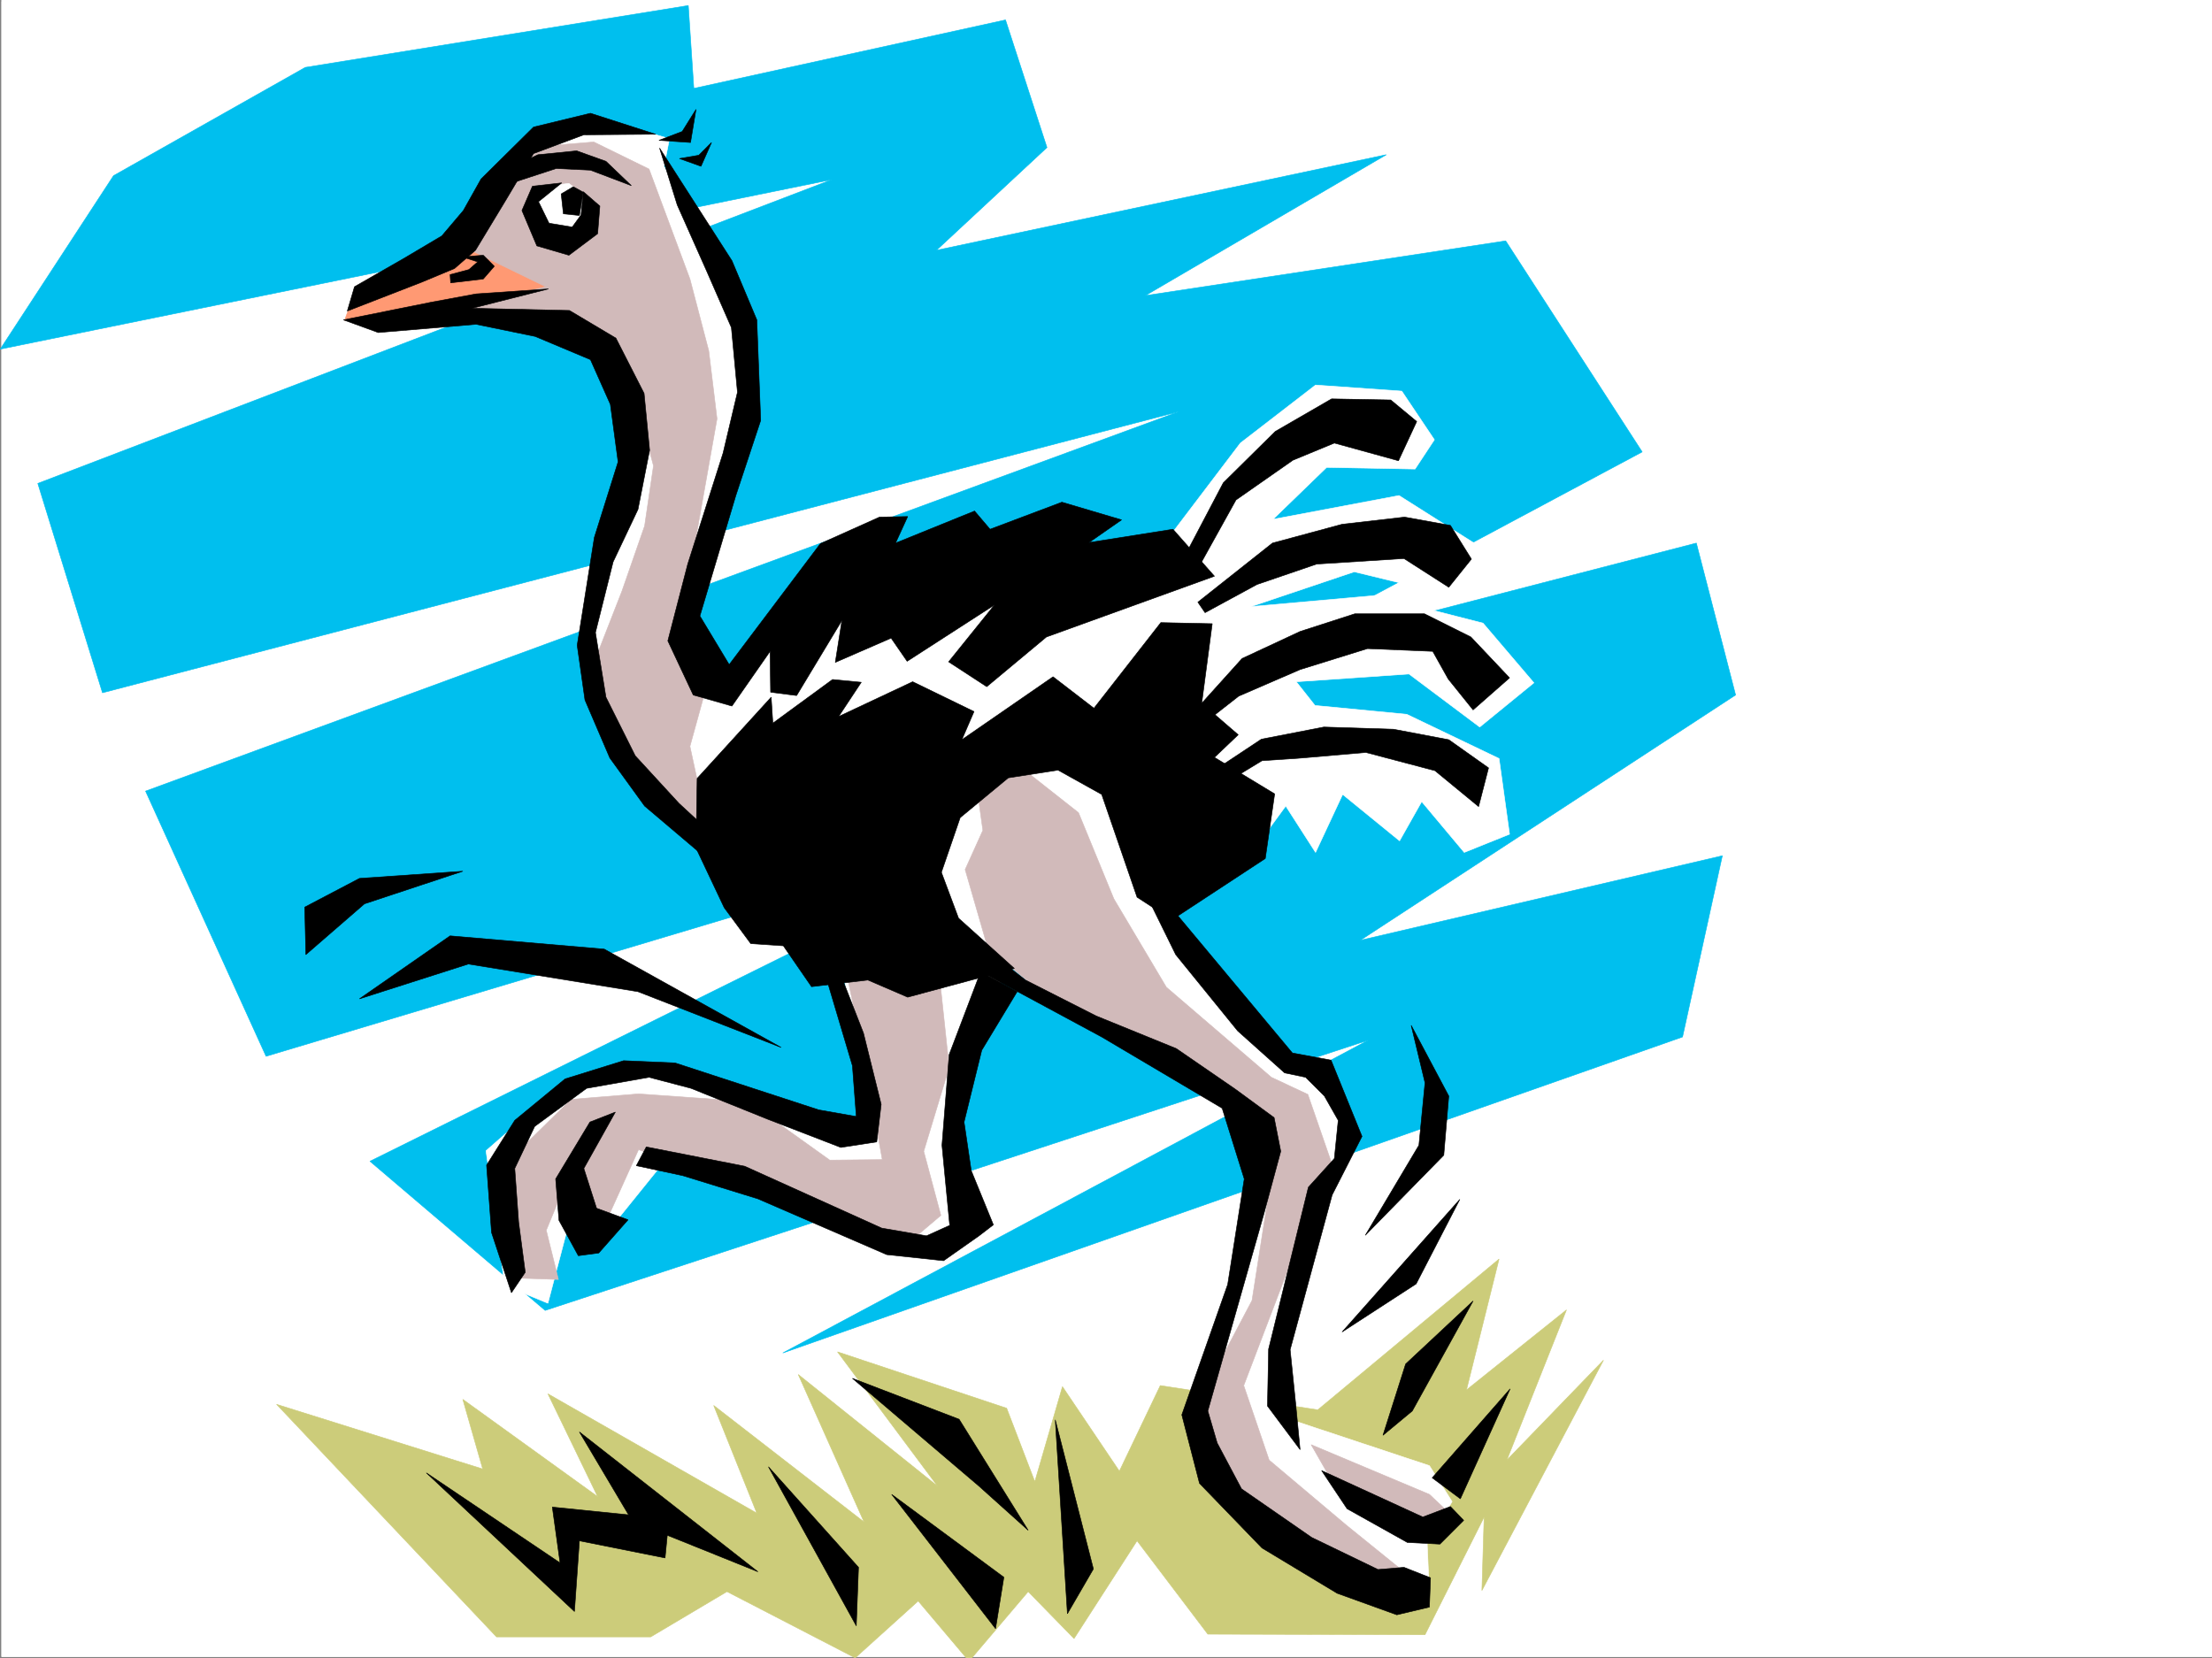
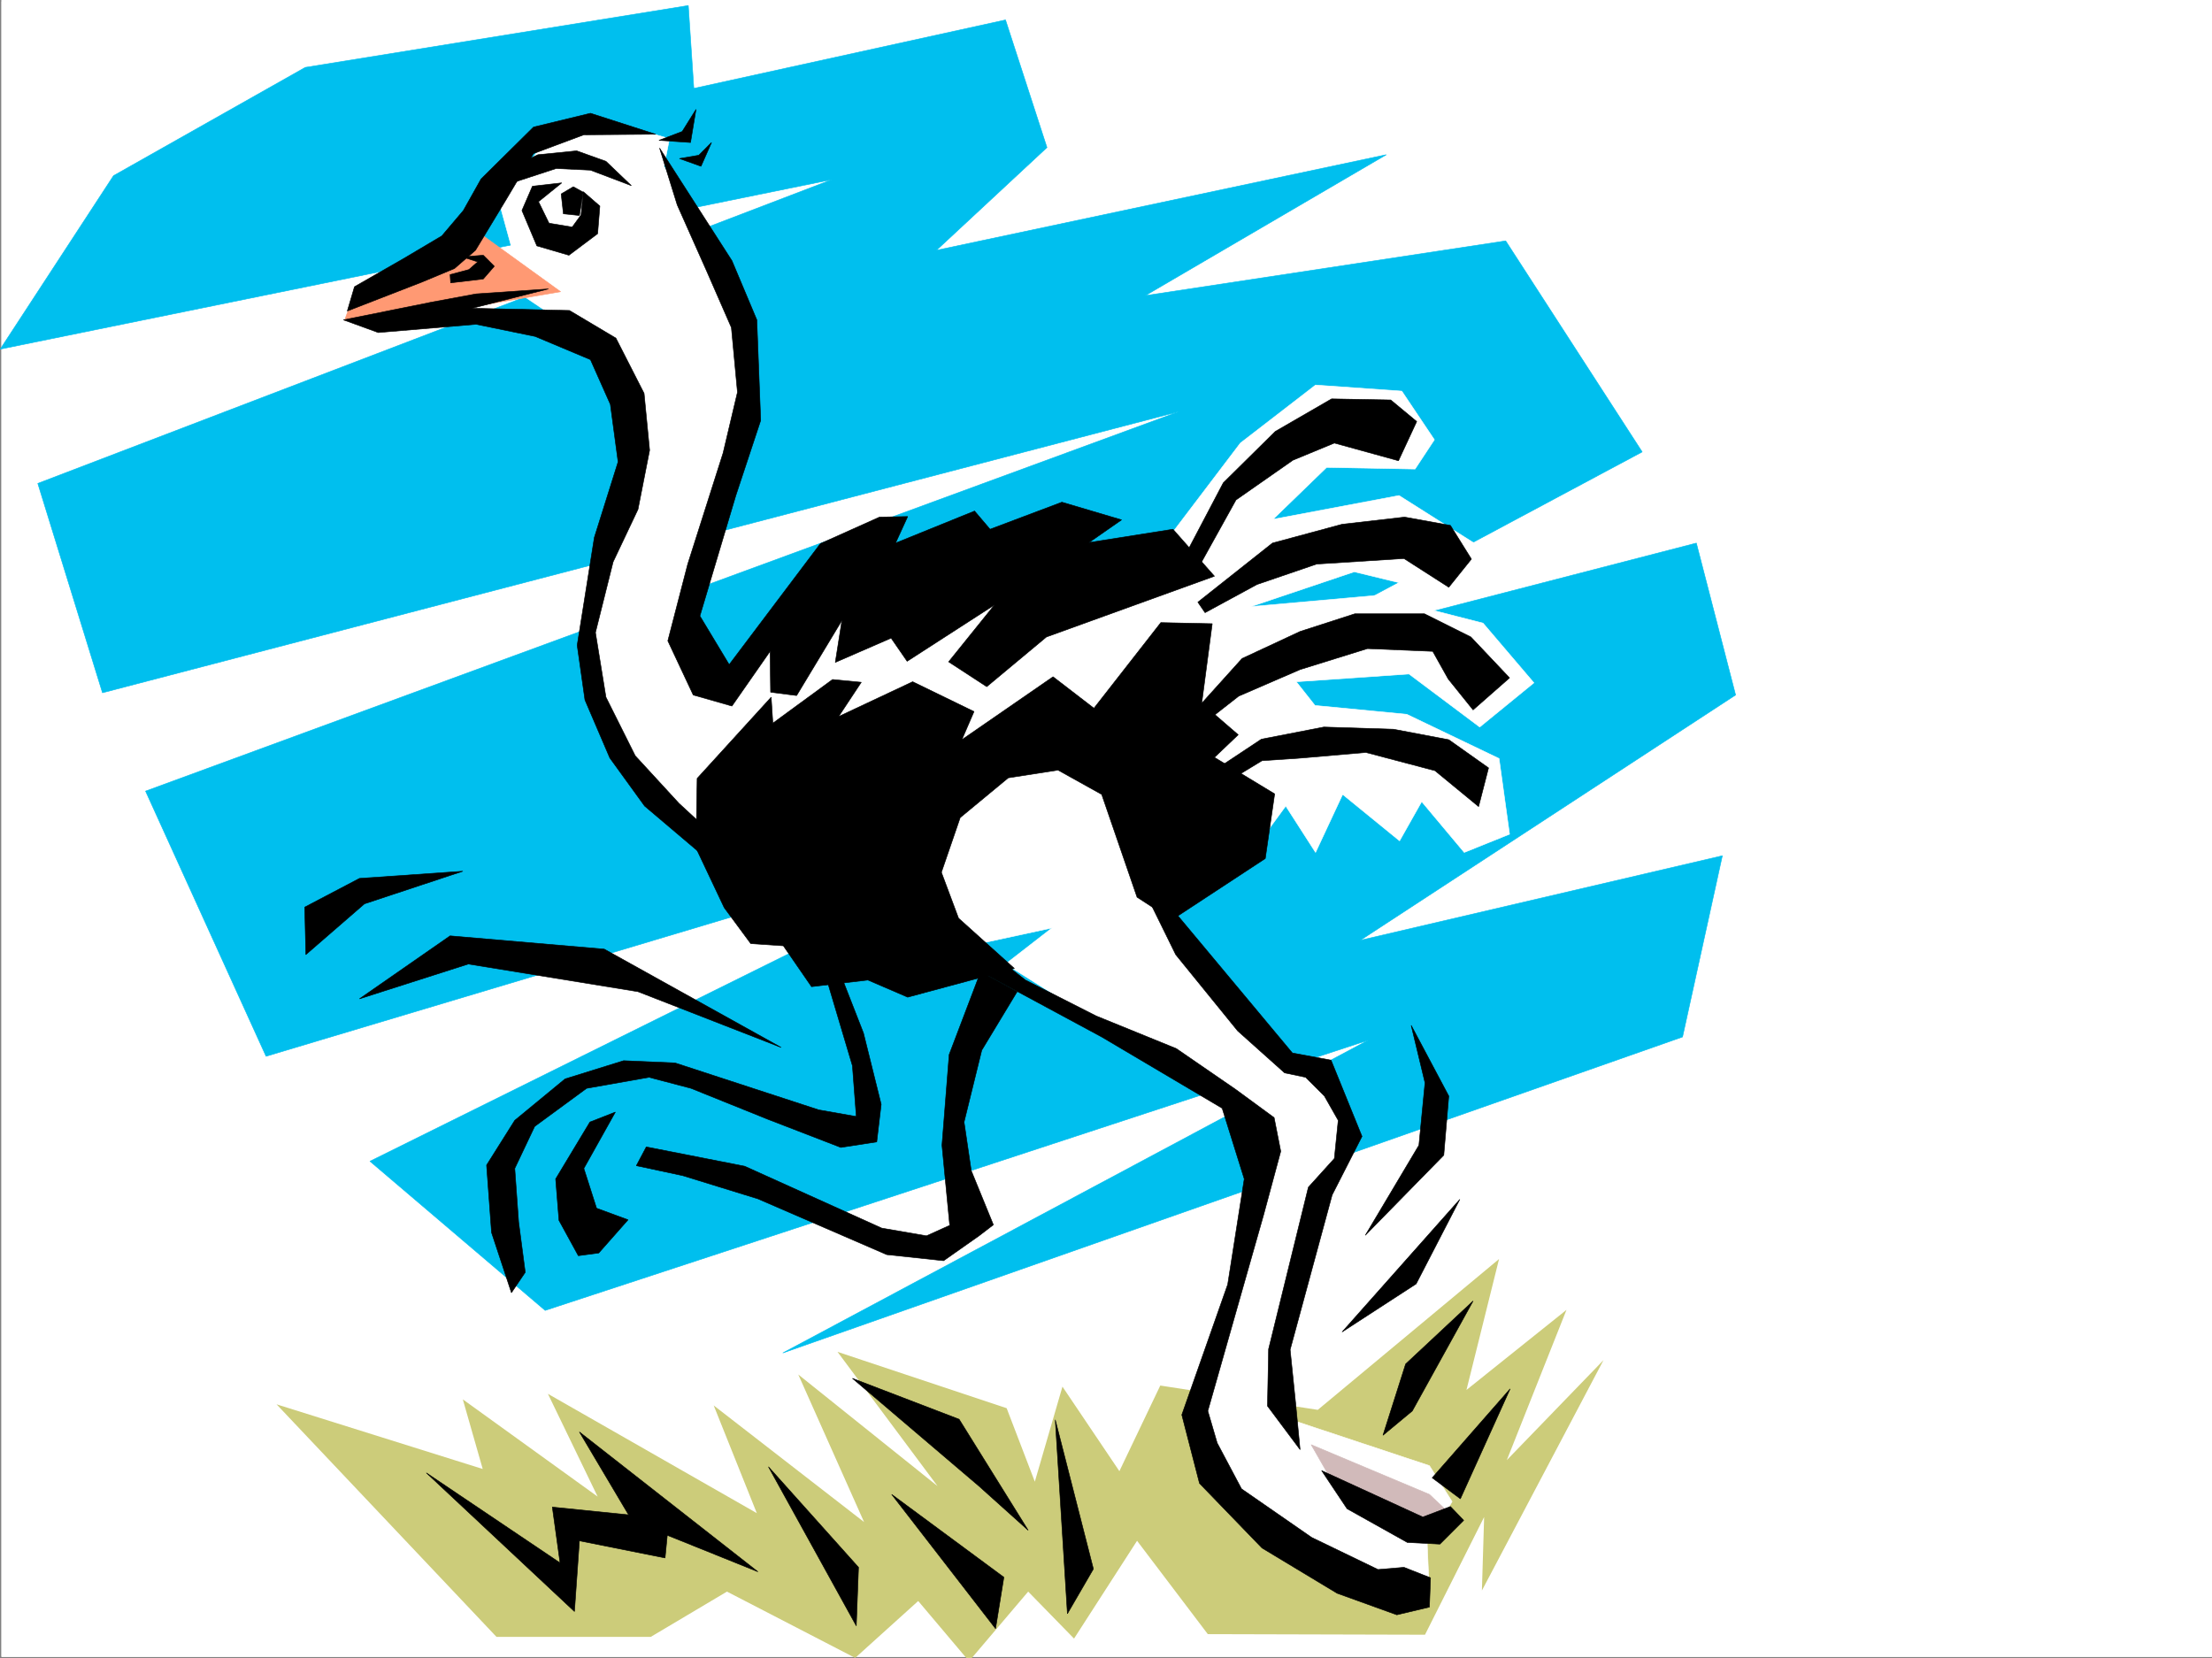
<svg xmlns="http://www.w3.org/2000/svg" width="2998.811" height="2248.25">
  <rect width="100%" height="100%" fill="#808080" stroke="none" />
  <defs>
    <clipPath id="a">
      <path d="M0 0h2997v2244.137H0Zm0 0" />
    </clipPath>
    <clipPath id="b">
      <path d="M373 1704h1800v542.09H373Zm0 0" />
    </clipPath>
    <clipPath id="c">
-       <path d="M372 1704h1801v542.09H372Zm0 0" />
-     </clipPath>
+       </clipPath>
  </defs>
  <path fill="#fff" d="M1.795 2246.297h2997.016V0H1.795Zm0 0" />
  <g clip-path="url(#a)" transform="translate(1.795 2.16)">
    <path fill="#fff" fill-rule="evenodd" stroke="#fff" stroke-linecap="square" stroke-linejoin="bevel" stroke-miterlimit="10" stroke-width=".743" d="M.742 2244.137h2995.531V-2.16H.743Zm0 0" />
  </g>
  <path fill="#00bfee" fill-rule="evenodd" stroke="#00bfee" stroke-linecap="square" stroke-linejoin="bevel" stroke-miterlimit="10" stroke-width=".743" d="M153.893 238.2 413.87 91.374 933.12 7.508l7.507 112.332 422.551-92.86 56.188 173.016-149.832 139.313 609.882-129.575-326.68 191 488.516-74.171 185.059 286.132-516.98 276.399 590.41-152.801 53.214 205.977-508.73 332.546 490.746-114.601-53.957 245.664-1219.766 428.457 793.458-423.961-1115.641 366.29-237.531-202.224 940.316-465.918-1081.156 323.594-163.36-359.527 1401.11-514.594L138.92 939.262 51.256 655.395l1076.657-411.957L.31 473.382Zm0 0" />
  <g clip-path="url(#b)" transform="translate(1.795 2.16)">
    <path fill="#cccc7a" fill-rule="evenodd" d="m2172.082 1841.914-164.844 312.328 3.012-99.625-80.156 159.567-294.461-.782-95.914-126.566-85.434 132.586-62.168-63.691-80.156 94.386-68.934-81.64-85.433 77.144-173.836-89.89-103.383 61.425H671.348l-298.215-315.34 279.484 87.66-26.976-94.386 182.789 131.844-67.407-139.352 283.2 161.797-58.453-146.04 203.828 158.044-89.188-199.996 188.817 151.316-135.602-182.012 229.285 76.364 38.2 99.625 37.456-128.832 77.184 114.601 55.445-116.09 213.524 32.961 245.746-204.492-44.184 177.516 135.598-108.582-80.898 203.71zm0 0" />
  </g>
  <g clip-path="url(#c)" transform="translate(1.795 2.16)">
    <path fill="none" stroke="#cccc7a" stroke-linecap="square" stroke-linejoin="bevel" stroke-miterlimit="10" stroke-width=".743" d="m2172.082 1841.914-164.844 312.328 3.012-99.625-80.156 159.567-294.461-.782-95.914-126.566-85.434 132.586-62.168-63.692-80.156 94.387-68.934-81.64-85.433 77.144-173.836-89.89-103.383 61.425H671.348l-298.215-315.34 279.484 87.66-26.976-94.386 182.789 131.844-67.407-139.352 283.2 161.797-58.453-146.04 203.828 158.044-89.188-199.996 188.817 151.316-135.602-182.012 229.285 76.364 38.2 99.625 37.456-128.832 77.184 114.601 55.445-116.09 213.524 32.961 245.746-204.492-44.184 177.516 135.598-108.582-80.899 203.71zm0 0" />
  </g>
-   <path fill="#fff" fill-rule="evenodd" stroke="#fff" stroke-linecap="square" stroke-linejoin="bevel" stroke-miterlimit="10" stroke-width=".743" d="m1135.42 1271.063 43.442 264.394-279.45-94.348-131.14 23.227-109.363 95.871 25.457 182.754 58.453 23.969 32.96-125.825 37.458 41.914 84.652-104.863 249.496 71.903 124.38 53.214 44.964-44.222-23.969-121.324 68.192-220.211zm0 0" />
  <path fill="#fff" fill-rule="evenodd" stroke="#fff" stroke-linecap="square" stroke-linejoin="bevel" stroke-miterlimit="10" stroke-width=".743" d="m676.858 274.875 80.937-108.582 92.899 5.238 56.93 16.461-7.465 37.457 120.62 208.25-32.96 224.668-47.192 176.77 11.961 61.425 53.22 12.747 140.835-169.301 419.582 12.746 115.383-152.059 101.894-78.633 116.91 8.25 44.184 65.883-26.195 39.727-119.883-2.266-72.687 70.418 170.828-32.219 112.375 71.16-31.438 66.669-141.62-34.45-140.134 47.196 168.598-14.977 146.117 37.418 68.934 80.899-73.43 59.94-95.91-71.905-152.844 10.48 25.453 32.219 124.38 11.965 125.12 59.941 14.23 102.598-61.425 24.71-57.672-68.894-29.992 53.176-77.184-62.914-36.715 78.633-40.425-62.914-36.715 50.207-155.856-32.961 9.739 119.097-315.422 68.153-334.188-192.492-92.902-140.836-14.973-111.594 49.422-205.234-14.976-160.27-125.122-83.91Zm0 0" />
  <path fill="#fff" fill-rule="evenodd" stroke="#fff" stroke-linecap="square" stroke-linejoin="bevel" stroke-miterlimit="10" stroke-width=".743" d="m1557.233 1156.46-194.055 150.575 141.621 89.11 194.055 110.886 4.496 125.825-81.68 293.601 26.977 100.371 202.305 122.852 86.918 11.965-3.008-68.895 33.742-56.93-30.734-48.68-180.563-59.94-23.227-73.391 21.704-163.282 72.683-144.55-34.445-97.399-76.442-25.457-130.359-178.996zm0 0" />
  <path fill="#ff9973" fill-rule="evenodd" stroke="#ff9973" stroke-linecap="square" stroke-linejoin="bevel" stroke-miterlimit="10" stroke-width=".743" d="m467.084 434.441 14.235-38.945 26.976-17.984 83.91-43.442 51.692-22.48 116.125 83.906-140.836 23.969zm0 0" />
  <path fill="#d1baba" fill-rule="evenodd" stroke="#d1baba" stroke-linecap="square" stroke-linejoin="bevel" stroke-miterlimit="10" stroke-width=".743" d="m1777.522 1958.676 41.21 71.906 134.114 40.43 10.48-20.961-25.456-23.969zm0 0" />
-   <path fill="#d1baba" fill-rule="evenodd" stroke="#d1baba" stroke-linecap="square" stroke-linejoin="bevel" stroke-miterlimit="10" stroke-width=".743" d="m1339.21 1285.297-30.731-106.356 24.008-53.175-8.25-59.157 59.937-26.238 77.93 61.43 47.934 116.828 71.203 119.844 142.324 122.109 49.46 23.223 34.485 99.59-41.21 84.652-80.192 210.473 34.484 101.113 104.907 88.406 82.382 66.664-77.925 14.977-169.305-134.074-37.457-111.63 74.172-140.8 26.199-167.778-49.422-107.878-232.293-116.086zm-525.973 389.512 52.433-116.125 198.551 70.418 162.617 59.941 48.68-41.211-23.227-86.883 34.485-113.86-15.012-140.796-125.863 3.715 25.492 124.336 24.711 137.828-71.16.742-110.887-79.371-148.387-10.48-91.375 7.468-88.445 86.88 6.766 155.07 64.433 2.23-16.5-66.664 26.239-63.656zM625.909 333.328l86.922-133.332 92.156-7.508 74.918 36.715 55.441 149.05 25.492 97.36 11.223 92.157-47.191 265.882 30.73 104.864-20.254 73.39 20.254 93.645-6.762 27.722L831.225 990.95l-25.496-93.644 37.46-95.871 30.731-88.368 12.004-81.64-24.75-92.903-89.89-96.613-152.098-21.703 120.621-31.477zm0 0" />
  <path fill="#fff" fill-rule="evenodd" stroke="#fff" stroke-linecap="square" stroke-linejoin="bevel" stroke-miterlimit="10" stroke-width=".743" d="m729.33 316.086-17.988-38.945 23.227-23.97 36.715-4.495 35.23 27.722-13.492 46.41zm0 0" />
  <path fill-rule="evenodd" stroke="#000" stroke-linecap="square" stroke-linejoin="bevel" stroke-miterlimit="10" stroke-width=".743" d="m888.897 182.012-88.406-28.465-77.184 18.726-71.16 70.422-23.969 42.696-29.207 34.449-51.73 30.691-66.664 38.2-9.739 32.964L571.21 382.75l44.965-18.73 28.465-24.711 41.211-68.149 37.457-62.953 68.192-25.453zm0 0" />
  <path fill-rule="evenodd" stroke="#000" stroke-linecap="square" stroke-linejoin="bevel" stroke-miterlimit="10" stroke-width=".743" d="m761.55 247.934-39.727 4.496-14.235 32.96 20.215 47.938 43.48 12.707 38.942-29.207 3.012-37.457-22.48-19.473-3.012 31.477-11.965 16.46-31.477-5.241-14.23-29.207zM465.6 433.7l119.098-23.97 60.722-11.261 98.141-6.727-103.418 26.2 131.883 3.007 62.953 37.461 38.2 74.875 7.507 77.145-15.758 80.156-33.703 71.16-23.969 95.875 14.23 87.621 39.688 79.414 59.2 64.395 29.988 27.722 2.226 42.7-78.668-66.668-47.191-65.18-33.707-78.629-10.516-74.133 23.223-146.078 32.219-102.597-10.477-77.926-26.98-60.645-74.914-31.476-80.157-16.461-132.629 11.222zm0 0" />
  <path fill-rule="evenodd" stroke="#000" stroke-linecap="square" stroke-linejoin="bevel" stroke-miterlimit="10" stroke-width=".743" d="m894.174 200.738 98.14 152.805 33.704 80.156L1031.26 570l-33.707 101.855-48.715 163.282 39.723 65.922 123.637-164.024 80.152-35.973 38.203-.742-16.46 35.973 107.132-43.441 20.996 24.71 97.399-36.714 80.898 23.968-44.184 30.735 113.86-17.988 56.226 63.656-227.797 82.383-80.898 67.41-51.691-33.707 62.171-77.145-118.394 76.402-21.703-31.437-75.695 32.926 8.992-56.89-61.426 101.855-35.23-4.5-.743-55.442-51.691 74.172-52.473-14.976-34.445-73.43 26.977-104.082 47.937-150.574 19.473-82.383-8.211-87.625-33.742-77.145-39.688-89.148zm0 0" />
  <path fill-rule="evenodd" stroke="#000" stroke-linecap="square" stroke-linejoin="bevel" stroke-miterlimit="10" stroke-width=".743" d="m1045.49 945.242-100.366 110.106-1.528 94.386 38.242 80.899 35.93 48.68 44.223 3.011 38.203 55.403 76.437-8.993 53.922 23.227 144.63-38.945-75.696-68.149-23.227-62.172 25.492-74.172 65.18-53.918 67.45-10.48 59.195 32.96 47.937 139.317 47.195 30.692 126.645-83.125 12.707-87.625-81.64-49.461 32.218-30.692-49.46-42.699 14.23-107.836-69.676-1.527-90.672 116.09-55.445-42.66-123.633 85.355 16.5-38.2-83.168-40.429-100.406 47.195 30.73-46.453-38.98-3.754-80.899 59.2zm566.442-202.226 46.453-88.364 70.457-69.675 76.403-44.184 80.191 1.484 35.191 29.207-24.71 53.176-86.919-23.965-56.187 23.223-77.184 53.918-49.46 89.148zm12.004 73.39 101.152-80.113 94.387-25.492 84.691-9.739 62.168 11.262 28.465 45.668-30.691 38.203-60.723-38.945-118.355 7.508-80.938 27.683-70.418 38.2zm0 0" />
  <path fill-rule="evenodd" stroke="#000" stroke-linecap="square" stroke-linejoin="bevel" stroke-miterlimit="10" stroke-width=".743" d="m1622.413 961 61.464-68.191 78.668-36.676 74.176-23.969h94.387l62.95 31.438 52.433 55.445-49.422 43.437-33.742-41.953-20.961-37.457-88.403-3.715-91.418 28.426-83.164 35.973-44.965 35.187zm14.269 89.852 73.39-48.68 84.692-16.461 94.387 2.973 74.957 14.23 53.918 38.203-13.488 52.434-59.16-48.68-93.684-24.71-86.137 7.464-54.7 3.754-55.444 33.707zm-333.442 252.429 190.337 102.598 163.32 96.656 29.953 95.871-22.445 143.032-62.207 176.769 23.968 92.902 84.692 87.621 101.894 61.426 80.895 29.211 44.223-10.48 1.488-39.727-35.973-14.191-35.191 2.972-89.93-43.441-95.129-65.922-33-62.172-12.707-43.437 75.656-265.883 23.227-86.137-8.992-45.707-53.176-38.941-79.453-54.664-108.621-44.223-95.91-48.68-54.704-42.695zm0 0" />
  <path fill-rule="evenodd" stroke="#000" stroke-linecap="square" stroke-linejoin="bevel" stroke-miterlimit="10" stroke-width=".743" d="m1550.506 1205.922 43.442 88.367 83.949 103.379 63.652 56.93 28.465 5.984 25.492 25.453 18.73 32.961-5.238 51.691-35.23 38.942-53.918 219.469-1.527 77.144 44.222 59.16-5.98-62.172-7.508-73.39 56.93-209.73 40.468-79.376-41.953-103.379-52.433-9.734-165.59-198.473zm241.246 787.945 34.489 51.688 81.64 45.668 44.223 2.27 32.219-32.22-17.989-18.726-37.457 14.23-65.18-29.949zm-462.277-676.351-42.7 112.332-9.733 122.851 10.48 108.621-31.477 14.23-60.683-10.476-185.805-83.91-133.367-26.195-13.492 25.453 62.914 13.488 101.894 31.438 174.582 75.66 77.184 8.25 47.934-33.707 19.511-14.973-29.988-73.43-9.738-65.882 23.969-97.399 47.976-79.375zm0 0" />
  <path fill-rule="evenodd" stroke="#000" stroke-linecap="square" stroke-linejoin="bevel" stroke-miterlimit="10" stroke-width=".743" d="m1118.178 1319 37.457 125.863 5.242 68.895-50.949-8.996-194.797-63.653-69.675-3.011-79.41 24.71-68.192 56.188-38.2 60.684 6.723 91.375 26.98 81.64 18.727-27.718-8.992-68.153-5.238-72.648 26.98-56.93 70.418-51.691 84.653-14.973 56.969 14.973 104.12 41.957 98.923 38.199 48.68-7.508 6.023-50.906-24.008-96.656-30.695-78.63zm0 0" />
  <path fill-rule="evenodd" stroke="#000" stroke-linecap="square" stroke-linejoin="bevel" stroke-miterlimit="10" stroke-width=".743" d="m799.749 1521.266-46.45 77.14 4.496 56.149 26.235 47.937 27.722-3.715 39.688-44.965-42.7-15.718-17.241-53.918 42.734-76.402zM760.803 262.91l16.461-9.738 13.492 7.469-5.242 31.476-21.738-2.23zm132.59-72.648 31.477-12.004 18.726-29.953-7.469 44.925zm267.484 2014.078-119.101-215.715 122.11 136.344zm188.813 3.754-140.84-182.012 152.102 112.336zm97.398-20.215-16.46-262.906 51.69 202.222zm-119.882-173.016-171.57-146.078 144.632 55.442 93.645 150.535zm-299.7 116.087-241.992-189.516 66.668 112.37L748.8 2043.29l10.48 75.656-181.308-122.07 200.82 187.992 6.723-95.87 116.13 23.226 3.01-30.735zm847.414-185.02 30.73-96.618 91.419-85.394-82.422 149.05zm66.703 57.672 105.649-120.586-67.445 149.05zM691.088 227.719l38.243-17.985 52.433-5.242 39.723 14.235 34.449 32.96-55.445-20.996-46.45-2.23-71.164 23.226zM487.3 1354.23l147.6-47.195 230.028 37.457 194.055 75.621L819.22 1286.82l-209.031-17.984zm-72.65-59.94 79.415-68.895 133.371-44.184-140.137 9.734-74.172 38.946zm1498.509 95.87 18.73 77.887-8.25 84.652-72.687 122.11 106.39-108.618 6.766-80.156zm65.921 235.93-159.605 179.781 100.41-65.18zM626.69 348.305l28.465-2.27 14.976 14.977-14.976 17.242-44.219 5.238-.746-11.222 25.457-6.762 12.004-10.48zm294.426-133.332 26.234-4.496 17.242-17.247-14.23 32.22zm0 0" />
</svg>